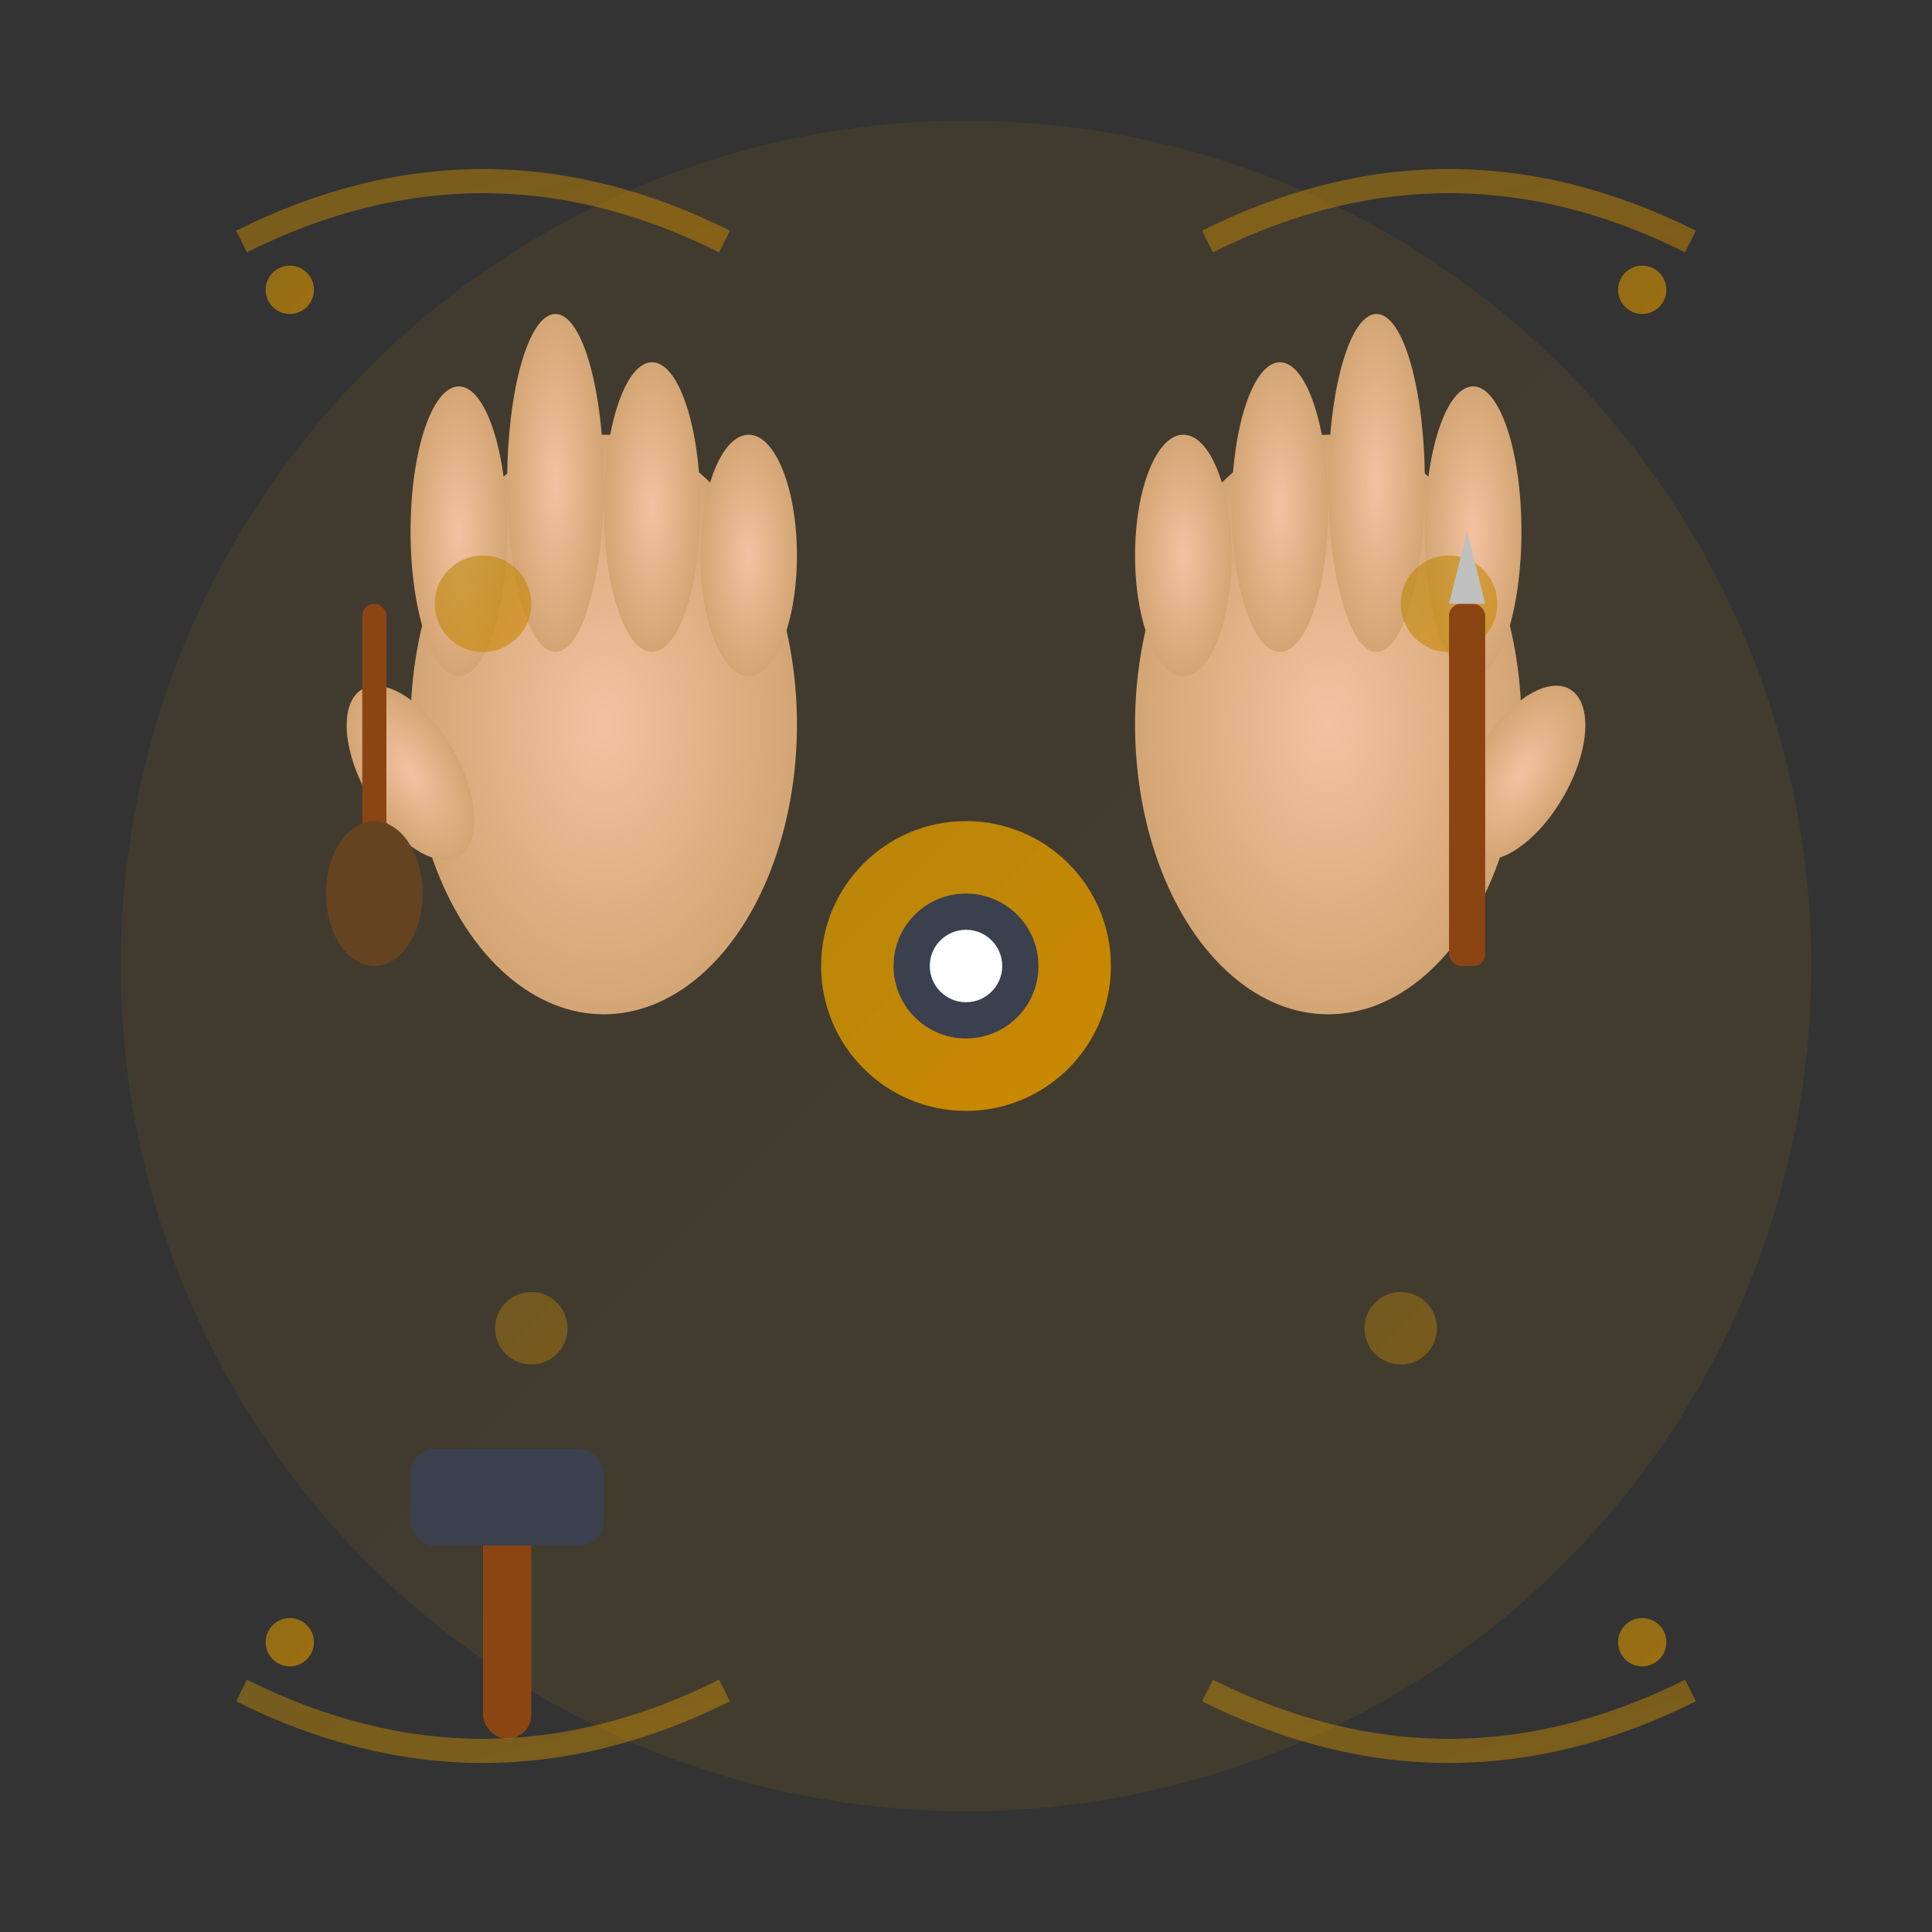
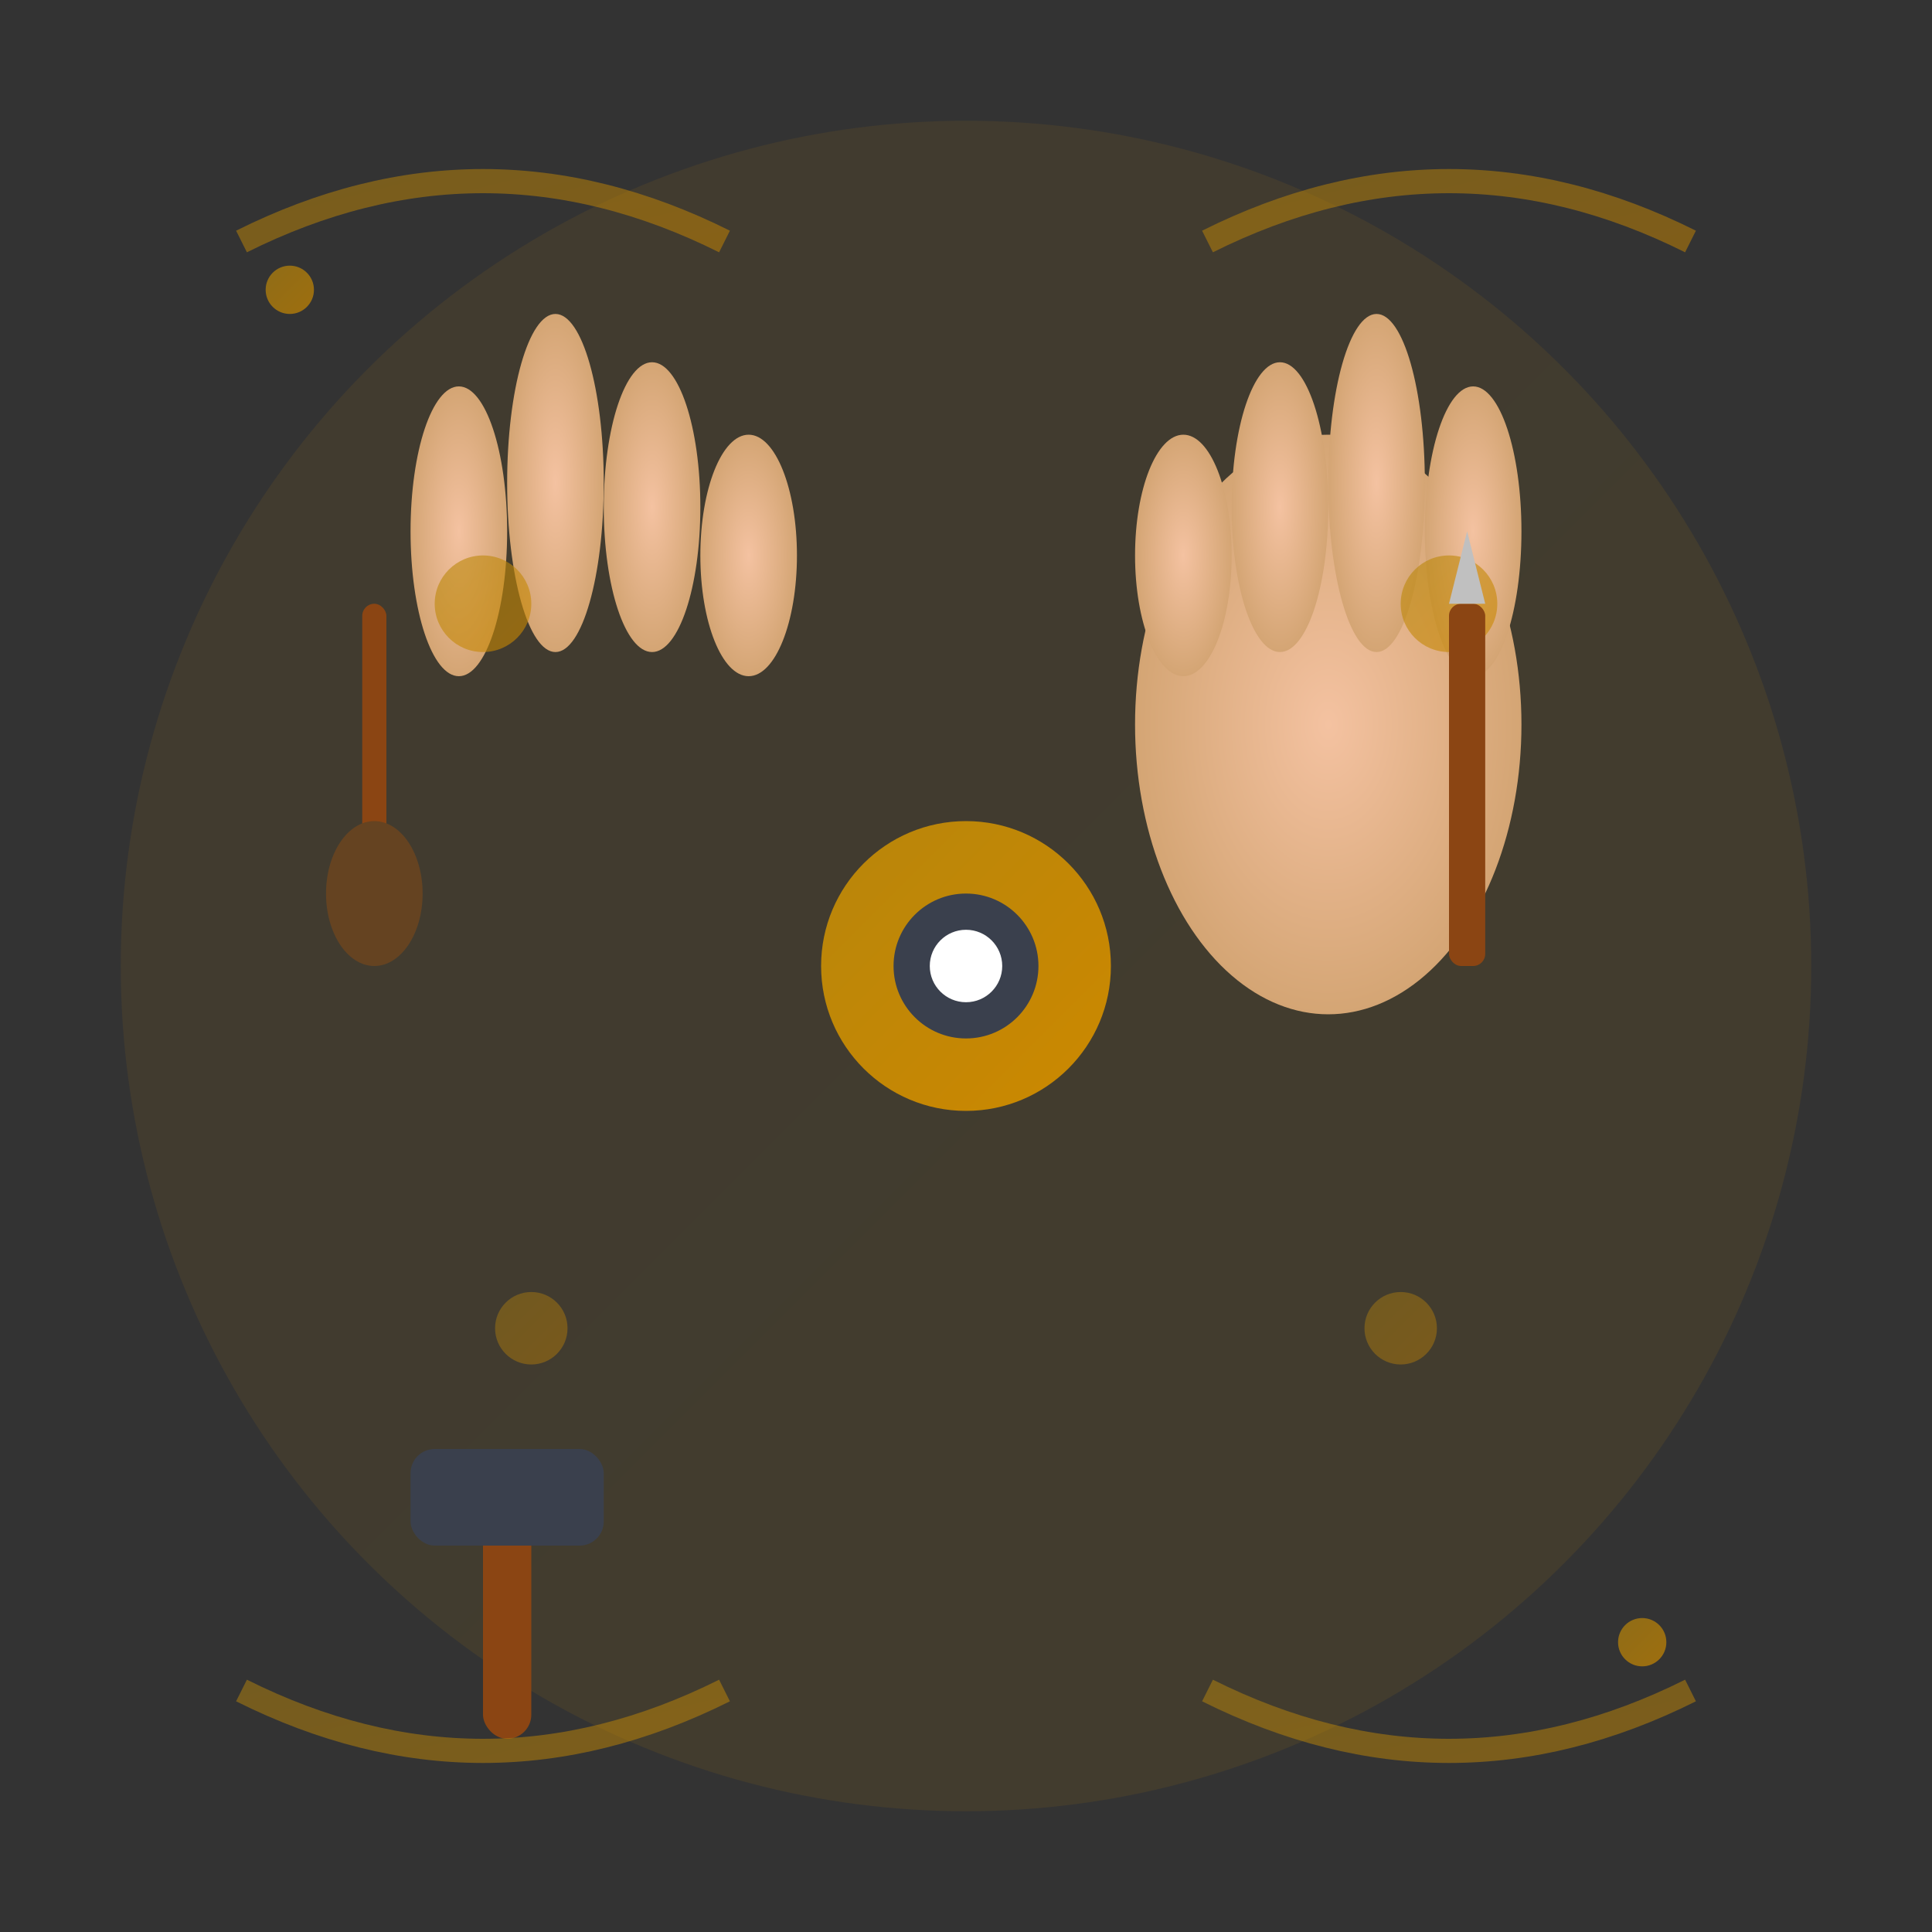
<svg xmlns="http://www.w3.org/2000/svg" width="80" height="80" viewBox="0 0 80 80" fill="none">
  <rect x="0" y="0" width="80" height="80" fill="#333333" stroke="none" />
  <defs>
    <linearGradient id="artigianatoGradient" x1="0%" y1="0%" x2="100%" y2="100%">
      <stop offset="0%" style="stop-color:#B8860B;stop-opacity:1" />
      <stop offset="100%" style="stop-color:#CC8800;stop-opacity:1" />
    </linearGradient>
    <radialGradient id="handGradient" cx="50%" cy="50%" r="50%">
      <stop offset="0%" style="stop-color:#F4C2A1;stop-opacity:1" />
      <stop offset="100%" style="stop-color:#D4A574;stop-opacity:1" />
    </radialGradient>
  </defs>
  <circle cx="40" cy="40" r="35" fill="url(#artigianatoGradient)" opacity="0.1" />
  <g transform="translate(40, 40)">
    <g transform="translate(-15, -10)">
-       <ellipse cx="0" cy="0" rx="8" ry="12" fill="url(#handGradient)" />
      <ellipse cx="-6" cy="-8" rx="2" ry="6" fill="url(#handGradient)" />
      <ellipse cx="-2" cy="-10" rx="2" ry="7" fill="url(#handGradient)" />
      <ellipse cx="2" cy="-9" rx="2" ry="6" fill="url(#handGradient)" />
      <ellipse cx="6" cy="-7" rx="2" ry="5" fill="url(#handGradient)" />
-       <ellipse cx="-8" cy="2" rx="2" ry="4" fill="url(#handGradient)" transform="rotate(-30 -8 2)" />
    </g>
    <g transform="translate(15, -10) scale(-1, 1)">
      <ellipse cx="0" cy="0" rx="8" ry="12" fill="url(#handGradient)" />
      <ellipse cx="-6" cy="-8" rx="2" ry="6" fill="url(#handGradient)" />
      <ellipse cx="-2" cy="-10" rx="2" ry="7" fill="url(#handGradient)" />
      <ellipse cx="2" cy="-9" rx="2" ry="6" fill="url(#handGradient)" />
      <ellipse cx="6" cy="-7" rx="2" ry="5" fill="url(#handGradient)" />
-       <ellipse cx="-8" cy="2" rx="2" ry="4" fill="url(#handGradient)" transform="rotate(-30 -8 2)" />
    </g>
    <circle cx="0" cy="0" r="6" fill="url(#artigianatoGradient)" />
    <circle cx="0" cy="0" r="3" fill="#3A404D" />
    <circle cx="0" cy="0" r="1.5" fill="white" />
    <circle cx="-20" cy="-15" r="2" fill="url(#artigianatoGradient)" opacity="0.6" />
    <circle cx="20" cy="-15" r="2" fill="url(#artigianatoGradient)" opacity="0.6" />
    <circle cx="-18" cy="15" r="1.5" fill="url(#artigianatoGradient)" opacity="0.4" />
    <circle cx="18" cy="15" r="1.5" fill="url(#artigianatoGradient)" opacity="0.4" />
  </g>
  <g transform="translate(20, 60)">
    <rect x="0" y="0" width="2" height="12" fill="#8B4513" rx="1" />
    <rect x="-3" y="0" width="8" height="4" fill="#3A404D" rx="1" />
  </g>
  <g transform="translate(60, 25)">
    <rect x="0" y="0" width="1.5" height="15" fill="#8B4513" rx="0.5" />
    <polygon points="0,0 1.5,0 0.75,-3" fill="#C0C0C0" />
  </g>
  <g transform="translate(15, 25)">
    <rect x="0" y="0" width="1" height="10" fill="#8B4513" rx="0.5" />
    <ellipse cx="0.5" cy="12" rx="2" ry="3" fill="#654321" />
  </g>
  <g stroke="url(#artigianatoGradient)" stroke-width="1" fill="none" opacity="0.5">
    <path d="M10 10 Q20 5 30 10" />
    <path d="M50 10 Q60 5 70 10" />
    <path d="M10 70 Q20 75 30 70" />
    <path d="M50 70 Q60 75 70 70" />
  </g>
  <circle cx="12" cy="12" r="1" fill="url(#artigianatoGradient)" opacity="0.7" />
-   <circle cx="68" cy="12" r="1" fill="url(#artigianatoGradient)" opacity="0.7" />
-   <circle cx="12" cy="68" r="1" fill="url(#artigianatoGradient)" opacity="0.7" />
  <circle cx="68" cy="68" r="1" fill="url(#artigianatoGradient)" opacity="0.7" />
</svg>